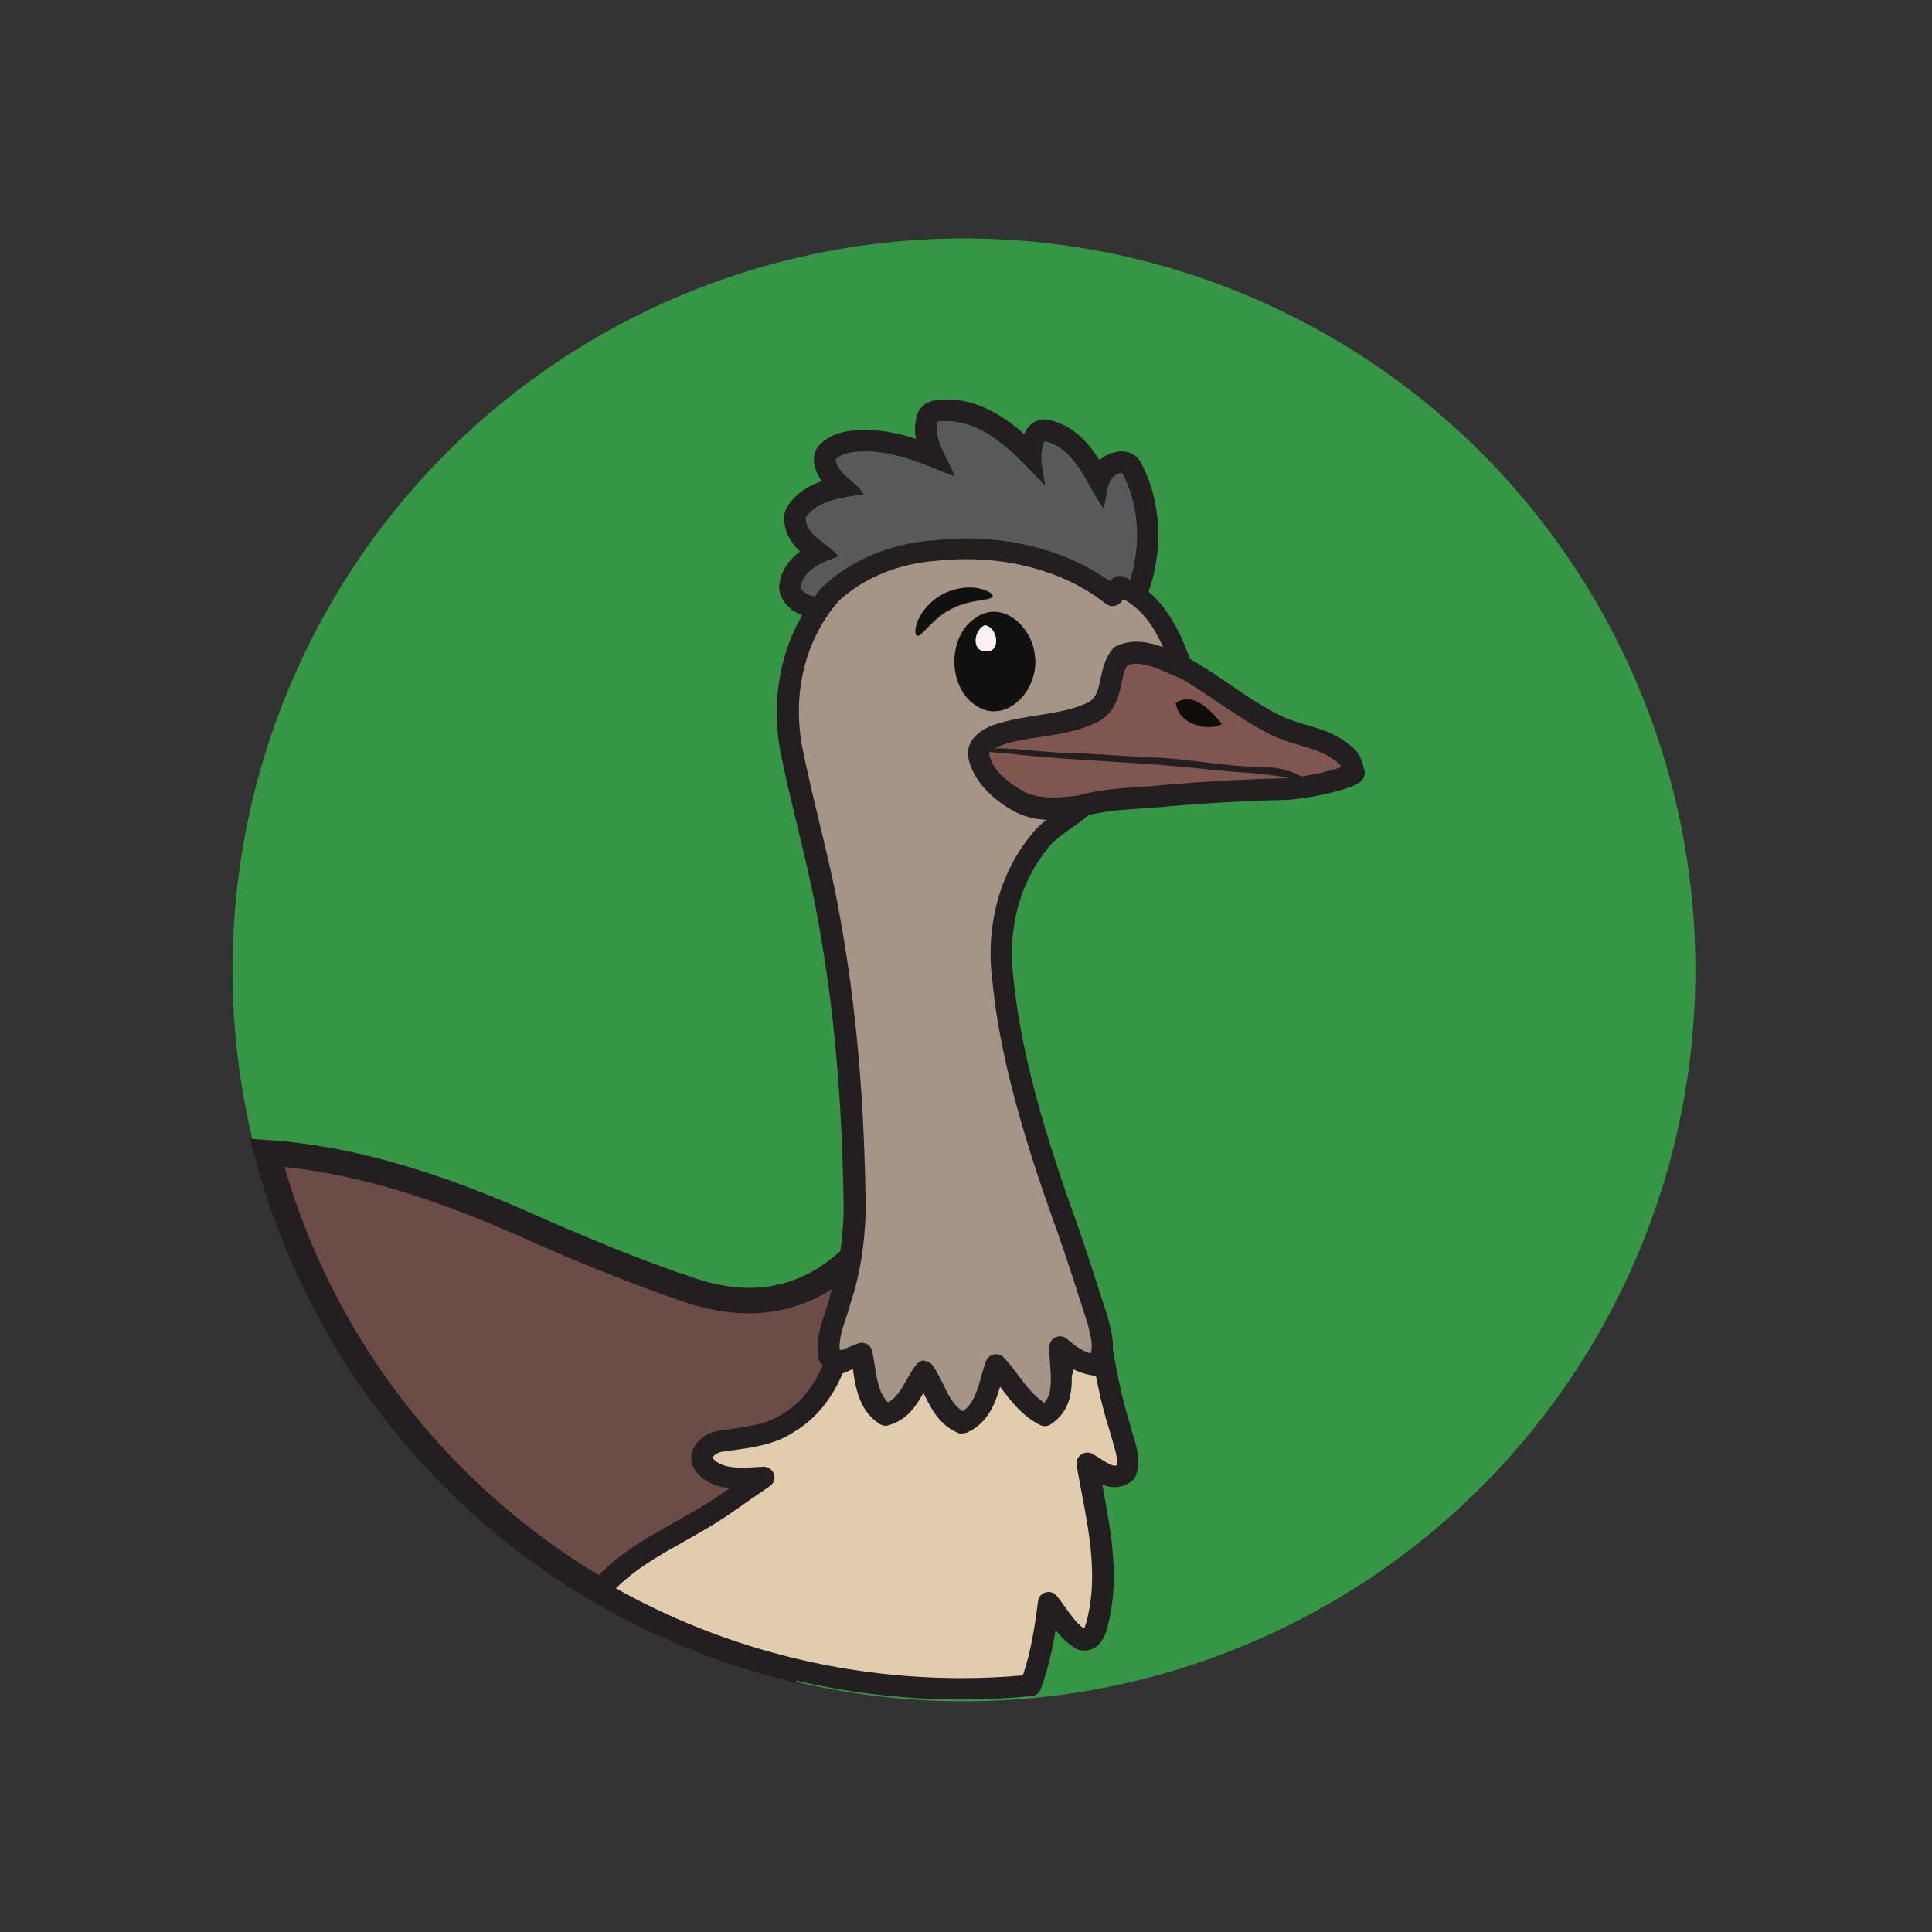
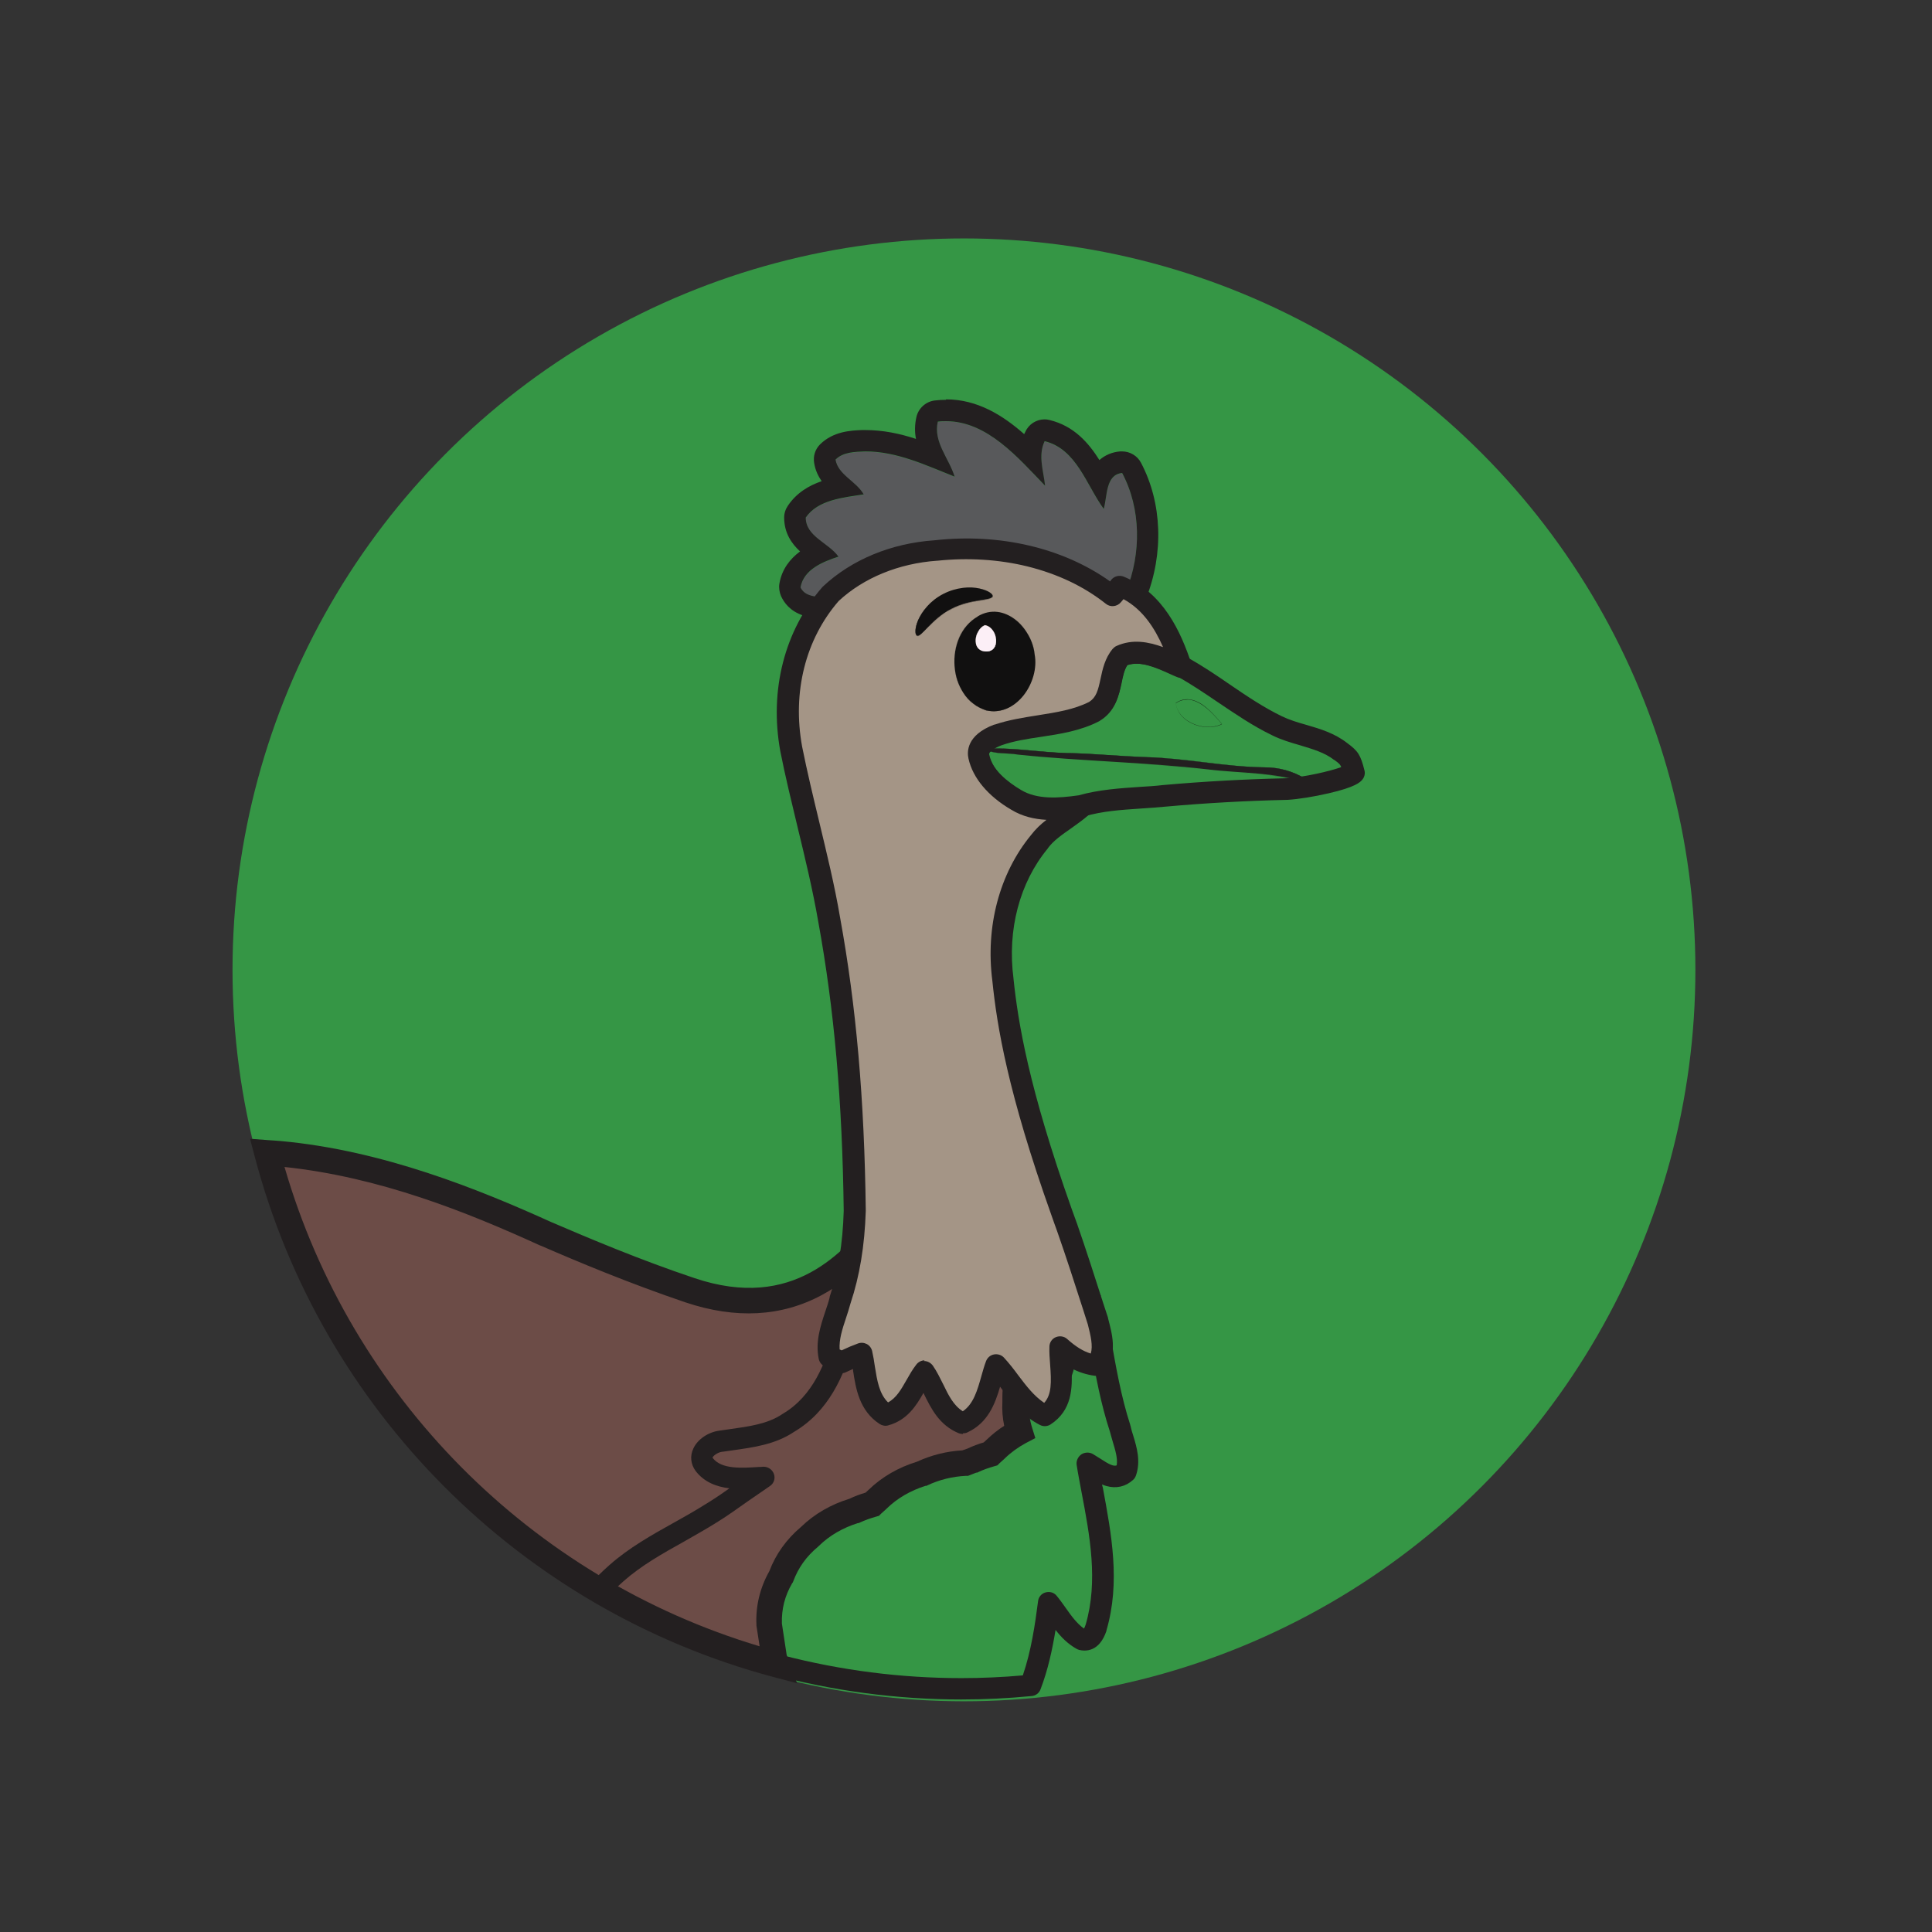
<svg xmlns="http://www.w3.org/2000/svg" id="Layer_1" data-name="Layer 1" viewBox="0 0 85 85">
  <rect x="0" y="0" width="85" height="85" fill="#333333" stroke="none" />
  <defs>
    <style>
      .cls-1 {
        fill: #58595b;
      }

      .cls-2 {
        fill: #6c4c47;
      }

      .cls-3 {
        fill: #231f20;
      }

      .cls-4 {
        fill: #fceff6;
      }

      .cls-5 {
        fill: #359645;
      }

      .cls-6 {
        fill: #805650;
      }

      .cls-7 {
        fill: #a49586;
      }

      .cls-8 {
        fill: #0d0d09;
      }

      .cls-9 {
        fill: #e1cdae;
      }

      .cls-10 {
        fill: #111010;
      }
    </style>
  </defs>
  <circle class="cls-5" cx="42.41" cy="42.67" r="32.18" />
  <g>
    <path class="cls-2" d="M33.85,71.47c-.03-.75.14-1.45.52-2.11.25-.68.66-1.26,1.26-1.76.55-.53,1.2-.91,1.96-1.13.26-.12.52-.22.8-.3.07-.07.15-.14.23-.2.55-.53,1.2-.91,1.96-1.13.6-.28,1.24-.44,1.91-.47.1-.04.21-.07.32-.11.26-.12.52-.22.8-.3.07-.07.15-.14.23-.2.32-.31.67-.56,1.05-.76-.13-.42-.19-.85-.17-1.31v-.19c0-.99.28-1.91.83-2.76l.95-1.11c.3-.27.63-.51.98-.71-1.66-1.41-3.88-2.88-6.75-4.42-.15-.08-.99.63-1.23.66-.03,0-.07.02-.09.05-1.2,1.3-3.62,5.36-9.02,3.54-2.2-.74-4.26-1.58-6.34-2.48-3.69-1.68-7.59-3.15-11.74-3.53-.18-.02-.36-.03-.54-.04,2.87,10.96,11.48,19.59,22.42,22.52-.04-.1-.07-.2-.11-.31-.07-.48-.14-.97-.22-1.45Z" />
    <path class="cls-3" d="M35.09,74.06l-1.07-.28c-11.15-2.98-19.89-11.76-22.82-22.92l-.2-.76.79.06c.2.01.38.03.55.04,4.51.41,8.74,2.13,11.92,3.57,1.68.72,3.9,1.66,6.29,2.46,4.38,1.48,6.59-1.2,7.91-2.79.19-.23.36-.43.51-.6.1-.11.24-.19.39-.22.08-.04.28-.17.4-.25.49-.32.84-.56,1.22-.35,2.79,1.5,5.1,3,6.85,4.48l.61.51-.69.4c-.31.18-.6.39-.86.62l-.9,1.05c-.48.76-.72,1.55-.72,2.42v.21c-.02.39.03.76.14,1.11l.14.45-.42.22c-.33.18-.64.4-.92.67l-.03.03c-.07.06-.13.12-.2.18l-.1.1-.14.04c-.24.07-.48.15-.71.26l-.04.02h-.04c-.09.04-.19.07-.28.11l-.08.03h-.09c-.6.03-1.17.17-1.7.42l-.04.02h-.04c-.66.21-1.24.54-1.72,1.01l-.03.03c-.07.06-.13.12-.2.18l-.1.1-.14.04c-.24.07-.48.15-.71.26l-.04.02h-.04c-.66.21-1.24.54-1.72,1.01l-.03.03c-.52.43-.87.93-1.09,1.52l-.02.05-.03.04c-.32.55-.47,1.13-.45,1.77l.21,1.38c.02.08.05.15.08.24l.39,1.03ZM12.52,51.35c2.93,10.1,10.84,18.07,20.9,21.08l-.14-.91v-.03c-.04-.84.16-1.64.57-2.37.28-.74.75-1.4,1.39-1.94.6-.58,1.32-.99,2.13-1.24.23-.11.47-.2.71-.27.04-.04.09-.08.13-.12.6-.58,1.32-.99,2.13-1.24.63-.29,1.3-.46,2-.5.08-.03.15-.05.23-.08.23-.11.47-.2.71-.27.04-.04.09-.08.13-.12.24-.23.5-.44.77-.61-.07-.34-.1-.69-.08-1.05v-.18c0-1.09.31-2.12.92-3.06l.02-.03,1-1.16.03-.02c.13-.12.27-.23.41-.34-1.56-1.24-3.52-2.5-5.85-3.76-.09.06-.2.13-.28.18-.28.19-.48.31-.66.38-.11.13-.24.29-.39.46-.67.81-1.68,2.04-3.15,2.83-1.77.95-3.78,1.06-5.99.32-2.42-.82-4.68-1.76-6.38-2.5h-.01c-3.22-1.47-7.07-3.02-11.28-3.46ZM39.54,53.74h0s0,0,0,0ZM39.34,52.63h0,0Z" />
  </g>
  <g>
    <path class="cls-1" d="M41.24,18.56c2.01-.25,3.48,1.51,4.74,2.82-.07-.65-.32-1.33-.02-1.96,1.4.34,1.83,1.92,2.6,2.98.16-.54.07-1.51.81-1.58.84,1.58.84,3.54.18,5.19-.11.16-.23.32-.34.47-2.1-1.85-5.01-2.55-7.76-2.21-1.74.14-3.41.86-4.63,2.12-.5-.18-1.35.02-1.6-.54.14-.79.99-1.13,1.67-1.35-.43-.61-1.44-.88-1.44-1.72.54-.79,1.67-.88,2.55-1.02-.34-.59-1.13-.86-1.24-1.53.34-.34.86-.34,1.31-.36,1.4,0,2.66.61,3.93,1.11-.25-.81-.95-1.53-.74-2.42Z" />
    <path class="cls-3" d="M41.62,18.53c1.82,0,3.18,1.62,4.36,2.84-.07-.65-.32-1.33-.02-1.96,1.4.34,1.83,1.92,2.6,2.98.16-.54.07-1.51.81-1.58.84,1.58.84,3.54.18,5.19-.11.16-.23.32-.34.47-1.76-1.55-4.09-2.29-6.42-2.29-.45,0-.9.03-1.34.08-1.74.14-3.41.86-4.63,2.12-.5-.18-1.35.02-1.6-.54.14-.79.99-1.13,1.67-1.35-.43-.61-1.44-.88-1.44-1.72.54-.79,1.67-.88,2.55-1.02-.34-.59-1.13-.86-1.24-1.53.34-.34.86-.34,1.31-.36,1.4,0,2.66.61,3.93,1.11-.25-.81-.95-1.53-.74-2.42.13-.02.26-.02.38-.02M41.62,17.59v1.08-.14s0-.94,0-.94c-.16,0-.33.01-.5.03-.39.05-.71.34-.8.72-.08.35-.08.67-.02.97-.7-.23-1.44-.39-2.24-.39-.02,0-.03,0-.05,0-.03,0-.06,0-.09,0-.5.02-1.26.06-1.84.63-.22.22-.31.52-.26.82.05.32.18.58.33.8-.56.19-1.1.51-1.48,1.07-.11.16-.17.34-.17.53,0,.68.33,1.15.7,1.49-.43.32-.8.77-.91,1.42-.03.18,0,.37.07.54.13.29.4.67.98.86.29.1.57.12.82.14.11,0,.29.02.34.04.1.04.21.06.32.06.25,0,.5-.1.68-.29,1.02-1.06,2.45-1.71,4.02-1.84.01,0,.03,0,.04,0,.41-.05.82-.08,1.23-.08,2.23,0,4.29.73,5.8,2.06.17.15.39.24.62.24.04,0,.07,0,.11,0,.26-.03.5-.17.66-.39l.25-.36.08-.12c.04-.06.08-.13.11-.2.79-1.99.71-4.22-.22-5.98-.16-.31-.49-.5-.83-.5-.03,0-.06,0-.09,0-.35.03-.66.16-.91.38-.48-.76-1.12-1.5-2.19-1.76-.07-.02-.15-.03-.22-.03-.36,0-.7.21-.85.55-.02.03-.03.07-.05.1-.94-.83-2.06-1.53-3.44-1.53h0Z" />
  </g>
  <g>
-     <path class="cls-6" d="M49.32,28.85c.93-.38,1.89.14,2.71.48,1.44.81,2.67,1.86,4.15,2.58.91.44,2.01.5,2.8,1.13.39.28.44.35.58.93-.25.27-2.02.66-2.95.72-1.8.04-3.6.14-5.4.3-1.23.12-2.46.1-3.65.44-.96.14-2.03.22-2.87-.28-.78-.46-1.5-1.11-1.69-1.94-.14-.48.39-.81.84-.95,1.39-.46,2.99-.36,4.29-1.03.93-.52.57-1.67,1.19-2.4" />
    <path class="cls-3" d="M46.33,36.03c-.09,0-.18,0-.27,0-.63-.03-1.16-.18-1.61-.45-1.07-.64-1.71-1.39-1.9-2.23-.17-.65.28-1.24,1.16-1.51.63-.21,1.28-.31,1.91-.4.83-.13,1.62-.25,2.3-.59.33-.19.41-.49.52-1,.09-.42.19-.89.53-1.29.05-.06.11-.1.18-.13,1.01-.41,1.99.02,2.78.36.1.04.2.09.29.13.02,0,.03.02.05.02.64.36,1.25.77,1.83,1.17.76.52,1.49,1.01,2.29,1.4.33.16.69.27,1.08.38.62.18,1.25.37,1.8.8.49.36.59.53.76,1.2.04.15,0,.31-.11.43-.08.09-.28.31-1.46.58-.64.15-1.33.26-1.81.29,0,0-.01,0-.02,0-1.78.04-3.59.14-5.37.3-.35.03-.7.06-1.04.08-.88.06-1.71.11-2.52.35-.02,0-.04.01-.06.01-.37.05-.83.11-1.3.11ZM49.61,29.25c-.14.21-.2.48-.26.79-.12.55-.27,1.23-.99,1.63,0,0-.01,0-.02,0-.82.42-1.72.56-2.59.69-.62.09-1.21.18-1.76.37,0,0,0,0,0,0-.31.1-.56.27-.53.37,0,0,0,.02,0,.03.16.72.89,1.29,1.47,1.63.7.42,1.63.36,2.53.23.89-.25,1.81-.31,2.69-.37.33-.02.68-.04,1.01-.08,1.8-.16,3.63-.26,5.43-.3.81-.05,1.92-.31,2.42-.49-.05-.13-.12-.18-.31-.32,0,0,0,0-.01,0-.41-.32-.93-.47-1.49-.64-.41-.12-.83-.24-1.23-.44-.87-.42-1.65-.96-2.41-1.47-.56-.38-1.14-.77-1.74-1.11-.09-.04-.19-.08-.28-.12-.65-.28-1.32-.58-1.93-.39ZM59.25,33.64h0s0,0,0,0ZM48.13,31.25h0,0Z" />
  </g>
  <g>
-     <path class="cls-8" d="M51.73,30.93c.79-.52,1.56.36,2.03.93-.72.36-1.94-.07-2.03-.93Z" />
    <path class="cls-8" d="M53.17,31.99c-.28,0-.57-.07-.82-.21-.17-.09-.31-.21-.42-.35-.11-.15-.18-.32-.2-.49h0s0,0,0,0c.16-.11.33-.16.5-.16.03,0,.06,0,.08,0,.18.02.36.09.55.21.37.24.7.63.9.87h0s0,0,0,0c-.17.09-.38.13-.59.13ZM51.73,30.93c.02.18.09.34.2.49.11.14.25.26.42.35.45.25,1.01.28,1.41.08-.2-.24-.53-.63-.89-.87-.19-.12-.37-.19-.55-.21-.2-.02-.4.03-.58.15Z" />
  </g>
  <g>
    <path class="cls-3" d="M43.31,32.95c1.21-.09,2.42.16,3.62.18,1.17.02,2.31.14,3.48.18,1.75.05,3.48.43,5.23.45.62,0,1.23.16,1.79.5l.1.2c-1.42-.5-2.94-.43-4.39-.61-2.77-.32-5.58-.36-8.35-.65-.5-.09-1.02,0-1.48-.25Z" />
    <path class="cls-3" d="M57.53,34.47h0c-.98-.35-2.03-.42-3.04-.49-.45-.03-.91-.06-1.35-.12-1.44-.16-2.92-.26-4.35-.35-1.31-.08-2.67-.17-3.99-.31-.17-.03-.35-.04-.52-.05-.32-.02-.66-.04-.96-.2h0s0,0,0,0c.72-.05,1.46.01,2.17.08.47.04.97.09,1.45.1.66.01,1.33.06,1.98.1.49.03.99.06,1.49.08.85.02,1.7.12,2.53.22.88.11,1.79.22,2.7.23.64,0,1.24.17,1.79.5h0s0,0,0,0l.11.21ZM43.32,32.96c.3.16.63.18.95.19.17,0,.35.02.52.05,1.32.14,2.68.23,3.99.31,1.43.09,2.91.18,4.35.35.45.06.91.09,1.35.12,1.01.07,2.05.15,3.04.49l-.1-.2c-.55-.33-1.15-.5-1.79-.5-.9-.01-1.81-.12-2.7-.23-.83-.1-1.68-.2-2.53-.22-.5-.02-1.01-.05-1.49-.08-.65-.04-1.32-.08-1.98-.1-.48,0-.97-.05-1.45-.1-.71-.07-1.44-.13-2.17-.08Z" />
  </g>
  <g>
-     <path class="cls-9" d="M47.6,72.13c.38.1.55-.29.64-.53.7-2.4.02-4.84-.38-7.23.49.29,1.12.9,1.7.38.21-.63-.11-1.28-.25-1.91-.42-1.3-.66-2.63-.89-3.97-.64-.08-1.17-.42-1.61-.82-.02.99.4,2.33-.68,3.01-.97-.51-1.46-1.49-2.16-2.25-.34.9-.4,2.1-1.44,2.57-1-.4-1.19-1.51-1.72-2.27-.51.67-.72,1.64-1.7,1.91-.93-.61-.87-1.77-1.08-2.69-.3.13-.57.25-.87.38-.4,1.45-1.02,3.01-2.48,3.87-.85.57-1.93.65-2.95.8-.51.06-1.08.55-.74,1.03.57.76,1.74.63,2.63.57-.81.53-1.55,1.12-2.37,1.62-1.38.86-2.9,1.53-4.11,2.59-.28.24-.54.5-.78.78,4.68,2.74,10.14,4.31,15.95,4.31,1.03,0,2.04-.05,3.05-.15.44-1.17.64-2.42.79-3.65.47.55.78,1.24,1.46,1.62Z" />
    <path class="cls-3" d="M42.3,74.77c-5.7,0-11.3-1.51-16.19-4.38-.12-.07-.2-.19-.23-.33-.02-.14.02-.28.11-.39.24-.27.51-.54.83-.82.86-.76,1.86-1.32,2.83-1.86.45-.25.91-.51,1.34-.78,0,0,0,0,0,0,.38-.23.74-.47,1.1-.73-.57-.07-1.11-.27-1.49-.77,0,0,0,0,0,0-.21-.29-.25-.65-.1-.97.18-.41.66-.74,1.17-.8.14-.02.28-.04.42-.06.86-.12,1.68-.23,2.32-.66,0,0,.02-.01.03-.02,1.33-.78,1.89-2.25,2.26-3.59.04-.13.13-.25.26-.3.15-.07.3-.13.44-.19.14-.06.28-.12.43-.19.13-.06.28-.06.4,0,.13.06.22.18.25.32.05.22.09.46.12.68.06.36.11.72.23,1.03.09.23.2.41.35.55.34-.17.54-.5.81-.98.13-.23.26-.46.43-.68.09-.12.24-.19.38-.19.15,0,.29.08.38.2.18.26.32.55.46.83.24.5.46.93.86,1.18.45-.31.61-.87.79-1.5.07-.23.14-.48.22-.71.06-.15.19-.26.35-.3.16-.03.33.02.44.14.23.25.43.52.63.78.36.46.7.91,1.14,1.22.34-.36.33-.91.28-1.7-.02-.25-.04-.51-.03-.75,0-.18.11-.35.28-.42.17-.07.37-.04.5.08.47.42.91.65,1.35.7.21.02.37.18.41.39.23,1.3.46,2.64.87,3.9,0,.01,0,.03.01.04.03.14.07.28.12.43.16.52.33,1.12.12,1.74-.03.08-.07.15-.13.2-.33.3-.74.39-1.17.27-.07-.02-.13-.04-.19-.07,0,.05.02.1.03.14.38,2.05.78,4.16.16,6.28,0,0,0,.01,0,.02-.32.95-.94.9-1.2.84-.04-.01-.08-.03-.12-.05-.39-.22-.68-.52-.92-.83-.14.85-.33,1.75-.66,2.61-.06.17-.22.29-.4.3-1.02.1-2.06.15-3.09.15ZM27.1,69.88c4.62,2.59,9.87,3.95,15.2,3.95.9,0,1.81-.04,2.7-.12.37-1.08.54-2.25.67-3.26.02-.19.15-.34.33-.39.18-.05.37,0,.49.15.15.18.28.37.41.55.24.34.48.67.79.89.02-.03.05-.09.08-.19.55-1.9.18-3.9-.19-5.83-.07-.38-.15-.78-.21-1.17-.03-.18.05-.36.2-.47.15-.1.35-.11.51-.02.1.06.19.12.29.18.44.29.62.37.76.32.05-.31-.06-.66-.17-1.03-.04-.15-.09-.3-.13-.46-.4-1.22-.63-2.47-.84-3.69-.23-.06-.46-.15-.68-.27.05.83.02,1.85-.95,2.46-.14.09-.32.1-.47.02-.77-.4-1.25-1.03-1.71-1.64-.01-.02-.03-.04-.04-.05-.22.74-.52,1.6-1.44,2.02-.12.05-.25.06-.37,0-.86-.35-1.22-1.08-1.54-1.73,0-.01-.01-.03-.02-.04-.31.55-.7,1.2-1.55,1.43-.13.04-.27.01-.38-.06-.9-.59-1.05-1.57-1.17-2.36,0-.02,0-.03,0-.05-.04.02-.08.03-.12.05-.42,1.46-1.08,3.02-2.62,3.93-.82.55-1.78.68-2.71.81-.14.02-.28.04-.42.06,0,0-.01,0-.02,0-.23.03-.42.2-.43.26,0,0,0,0,0,0,0,0,0,0,.01.02.39.5,1.27.44,2.04.39.06,0,.12,0,.17-.01.21-.01.41.12.48.32.07.2,0,.42-.19.54-.31.21-.62.43-.93.64-.47.33-.95.68-1.46.99-.45.28-.92.54-1.37.8-.97.54-1.89,1.06-2.67,1.75-.12.11-.23.21-.34.31Z" />
  </g>
  <g>
    <path class="cls-7" d="M49.26,25.8c-.11.14-.23.28-.34.43-2.1-1.66-5.01-2.29-7.76-1.99-1.74.12-3.41.77-4.63,1.91-1.67,1.91-2.17,4.45-1.74,6.82.5,2.52,1.24,4.99,1.67,7.51.78,4.27,1.07,8.51,1.13,12.81-.04,1.32-.21,2.65-.65,3.94-.21.82-.64,1.64-.47,2.48.17.08.34.17.53.25.28-.13.57-.27.87-.38.21.92.15,2.08,1.08,2.69.95-.27,1.19-1.24,1.7-1.91.53.76.72,1.87,1.72,2.27,1.04-.48,1.12-1.68,1.44-2.57.7.76,1.17,1.73,2.16,2.25,1.06-.69.64-2.02.66-3.03.45.4.95.74,1.61.82.42-.57.23-1.32.06-1.94-.45-1.37-.89-2.76-1.36-4.12-.09-.23-.17-.47-.25-.7-1.19-3.35-2.22-6.77-2.58-10.21-.27-2.09.18-4.35,1.6-6.07.47-.63,1.24-.99,1.85-1.52-.95.12-2.01.22-2.84-.28-.77-.45-1.49-1.12-1.67-1.95-.11-.49.41-.79.84-.95,1.38-.47,2.96-.37,4.24-1.04.9-.55.54-1.71,1.15-2.44.9-.41,1.87.14,2.69.49-.45-1.36-1.15-2.92-2.71-3.55Z" />
    <path class="cls-3" d="M42.37,63.09c-.06,0-.12-.01-.18-.03-.86-.35-1.22-1.08-1.54-1.73,0-.02-.02-.03-.02-.05-.31.55-.71,1.2-1.55,1.43-.13.04-.27.01-.38-.06-.9-.59-1.05-1.57-1.17-2.36,0-.02,0-.04,0-.06-.1.04-.2.09-.31.14-.12.06-.26.06-.38.01-.13-.05-.26-.11-.36-.17-.07-.03-.13-.06-.19-.09-.14-.06-.24-.19-.27-.34-.15-.74.07-1.42.29-2.08.07-.21.14-.41.19-.61,0-.01,0-.02,0-.03.37-1.1.58-2.34.62-3.79-.06-4.84-.42-8.89-1.12-12.72,0,0,0,0,0,0-.24-1.39-.58-2.8-.91-4.16-.26-1.09-.54-2.22-.76-3.34,0,0,0,0,0,0-.49-2.69.19-5.32,1.85-7.22.01-.01.02-.02.03-.03,1.26-1.18,3-1.9,4.91-2.03,2.87-.32,5.66.34,7.72,1.81l.05-.07c.13-.16.35-.22.55-.14,1.74.71,2.51,2.42,2.98,3.84.06.18,0,.37-.13.49-.14.13-.33.16-.5.09-.1-.04-.21-.09-.32-.14-.64-.29-1.31-.58-1.88-.39-.14.22-.2.51-.26.81-.11.54-.25,1.22-.94,1.64,0,0-.02.01-.03.02-.81.42-1.7.56-2.57.69-.61.09-1.19.18-1.73.37-.34.13-.56.3-.54.4,0,0,0,0,0,0,.17.8.98,1.37,1.45,1.64,0,0,0,0,0,0,.68.42,1.59.34,2.54.22.21-.03.41.09.49.27.08.19.04.41-.12.55-.24.21-.5.39-.75.57-.4.28-.78.54-1.03.88,0,0,0,.01-.01.02-1.23,1.49-1.78,3.57-1.5,5.71,0,0,0,0,0,.01.2,1.92.67,4.8,2.55,10.1.08.23.17.46.25.69,0,0,0,0,0,0,.4,1.15.78,2.34,1.15,3.49l.21.64s0,.02,0,.02c.08.31.19.7.21,1.09.02.49-.09.91-.35,1.25-.1.14-.26.21-.43.19-.39-.05-.74-.17-1.04-.33.05.86.03,1.85-.92,2.47-.14.09-.32.1-.47.02-.78-.4-1.26-1.03-1.72-1.64-.01-.01-.02-.03-.03-.04-.22.75-.53,1.59-1.44,2.01-.06.03-.13.04-.2.04ZM40.65,59.88s0,0,.01,0c.15,0,.29.08.38.2.18.26.32.55.46.83.24.5.46.93.86,1.18.47-.32.64-.92.82-1.56.06-.21.12-.43.2-.64.06-.16.19-.27.35-.3.16-.03.33.02.44.14.23.25.44.52.63.78.35.46.68.9,1.14,1.21.33-.36.32-.91.26-1.7-.02-.26-.04-.52-.03-.77,0-.18.11-.35.28-.42.17-.07.37-.04.5.08.37.33.7.54,1.04.64.1-.34,0-.77-.13-1.28l-.2-.63c-.37-1.15-.75-2.33-1.15-3.47-.08-.23-.17-.46-.25-.7-1.92-5.39-2.4-8.34-2.6-10.31-.31-2.39.31-4.73,1.7-6.42.2-.26.43-.48.68-.67-.54-.03-1.06-.15-1.54-.44-1.03-.6-1.7-1.4-1.89-2.25-.07-.3-.09-1.04,1.13-1.5,0,0,.01,0,.02,0,.62-.21,1.27-.31,1.9-.41.82-.13,1.59-.25,2.26-.59.31-.2.39-.5.5-1.02.09-.42.19-.9.53-1.31.05-.05.1-.1.17-.13.71-.32,1.41-.18,2.05.05-.38-.86-.9-1.65-1.74-2.11l-.11.13c-.16.2-.46.24-.66.08-.97-.77-2.13-1.32-3.46-1.65-1.26-.31-2.63-.39-3.96-.25,0,0-.01,0-.02,0-1.68.12-3.22.75-4.32,1.77-1.46,1.68-2.05,4.01-1.61,6.41.22,1.1.49,2.22.75,3.3.33,1.38.68,2.8.92,4.22.71,3.89,1.07,7.99,1.13,12.89,0,0,0,.01,0,.02-.05,1.54-.27,2.86-.67,4.06-.06.22-.13.44-.2.65-.16.48-.31.94-.28,1.38.03.01.06.03.09.04.25-.12.49-.22.71-.3.13-.05.27-.04.39.02.12.06.21.18.24.31.05.22.09.46.12.68.1.62.19,1.2.58,1.58.36-.19.57-.56.81-.98.13-.23.26-.46.43-.68.09-.12.23-.19.37-.19Z" />
  </g>
  <g>
    <path class="cls-10" d="M43.01,27.12c1.17-.7,2.39.5,2.51,1.67.23,1.2-.81,2.78-2.14,2.46-1.72-.56-1.85-3.27-.36-4.13M43.34,28.65c.7.07.59-1.02,0-1.15-.47.2-.63,1.11,0,1.15Z" />
    <path class="cls-10" d="M43.71,31.29c-.11,0-.23-.01-.34-.04-.2-.07-.39-.16-.55-.29-.16-.12-.3-.27-.41-.44-.22-.32-.36-.72-.41-1.14-.02-.22-.02-.44.01-.66.03-.22.09-.43.17-.63.18-.42.47-.76.83-.97h0c.23-.14.47-.21.71-.21,0,0,0,0,.01,0,.22,0,.44.05.65.16.3.15.57.4.77.71.2.31.33.67.37,1.01.06.34.03.71-.1,1.08-.13.36-.34.7-.6.94-.33.31-.71.48-1.11.48ZM43.73,26.91s0,0-.01,0c-.24,0-.48.07-.71.21h0c-.36.21-.65.54-.83.96-.08.2-.14.41-.17.63-.03.22-.03.44-.01.66.04.43.18.82.41,1.14.12.17.26.32.41.44.17.13.35.23.55.29.51.12,1.03-.03,1.45-.43.26-.25.47-.58.6-.94.13-.37.16-.74.1-1.08-.07-.71-.54-1.41-1.14-1.72-.21-.11-.43-.16-.64-.16ZM43.41,28.66s-.04,0-.06,0c-.12,0-.22-.05-.29-.12-.06-.06-.11-.15-.12-.25-.02-.14,0-.31.08-.46.08-.16.2-.28.33-.33h0s0,0,0,0c.16.04.3.15.39.31.08.15.12.33.09.48-.02.12-.07.21-.14.27-.07.06-.16.09-.27.09ZM43.34,27.5c-.13.06-.25.18-.33.33-.07.15-.1.32-.08.46.02.1.06.18.12.24.07.07.17.11.28.11h0c.14.01.25-.02.33-.09.07-.06.12-.16.14-.27.05-.31-.13-.71-.47-.79Z" />
  </g>
  <g>
    <path class="cls-4" d="M43.34,28.66c-.63-.05-.47-.95,0-1.15.59.11.7,1.22,0,1.15Z" />
    <path class="cls-4" d="M43.4,28.66s-.04,0-.06,0c-.12,0-.22-.05-.29-.12-.06-.06-.11-.15-.12-.25-.02-.14,0-.31.08-.46.08-.16.2-.28.33-.33h0s0,0,0,0c.34.07.52.46.48.78-.03.24-.19.38-.42.38ZM43.34,27.51c-.13.06-.25.18-.33.33-.07.15-.1.32-.08.46.02.1.06.18.12.24.07.07.17.11.28.11h0s.04,0,.06,0c.23,0,.38-.14.42-.38.05-.31-.14-.71-.47-.77Z" />
  </g>
  <g>
    <path class="cls-10" d="M43.67,26.24c-.06.2-.95.09-1.82.55-.88.45-1.3,1.25-1.5,1.18-.09-.03-.12-.3.04-.68.16-.38.53-.86,1.11-1.16.58-.3,1.19-.33,1.59-.24.41.09.61.26.58.35" />
    <path class="cls-10" d="M40.38,27.98s-.02,0-.03,0c-.02,0-.04-.03-.05-.05-.04-.09-.04-.31.09-.63.06-.14.18-.37.4-.61.2-.23.44-.41.71-.55.27-.14.56-.23.86-.27.32-.04.57,0,.73.03.34.07.52.2.57.28.02.03.02.05.01.07-.02.09-.2.12-.47.16-.36.06-.85.13-1.35.4-.5.25-.85.61-1.1.88-.17.18-.29.3-.38.3ZM42.66,25.85c-.09,0-.19,0-.3.02-.3.04-.59.13-.86.27-.27.14-.51.33-.71.55-.22.24-.34.46-.39.61-.13.32-.13.54-.09.63.01.03.03.04.05.05,0,0,.02,0,.03,0,.08,0,.2-.12.37-.3.25-.26.6-.62,1.1-.88.5-.27.99-.34,1.35-.4.27-.04.45-.07.47-.15h0s0-.04-.01-.07c-.05-.08-.23-.21-.57-.28-.1-.02-.25-.04-.43-.04Z" />
  </g>
</svg>